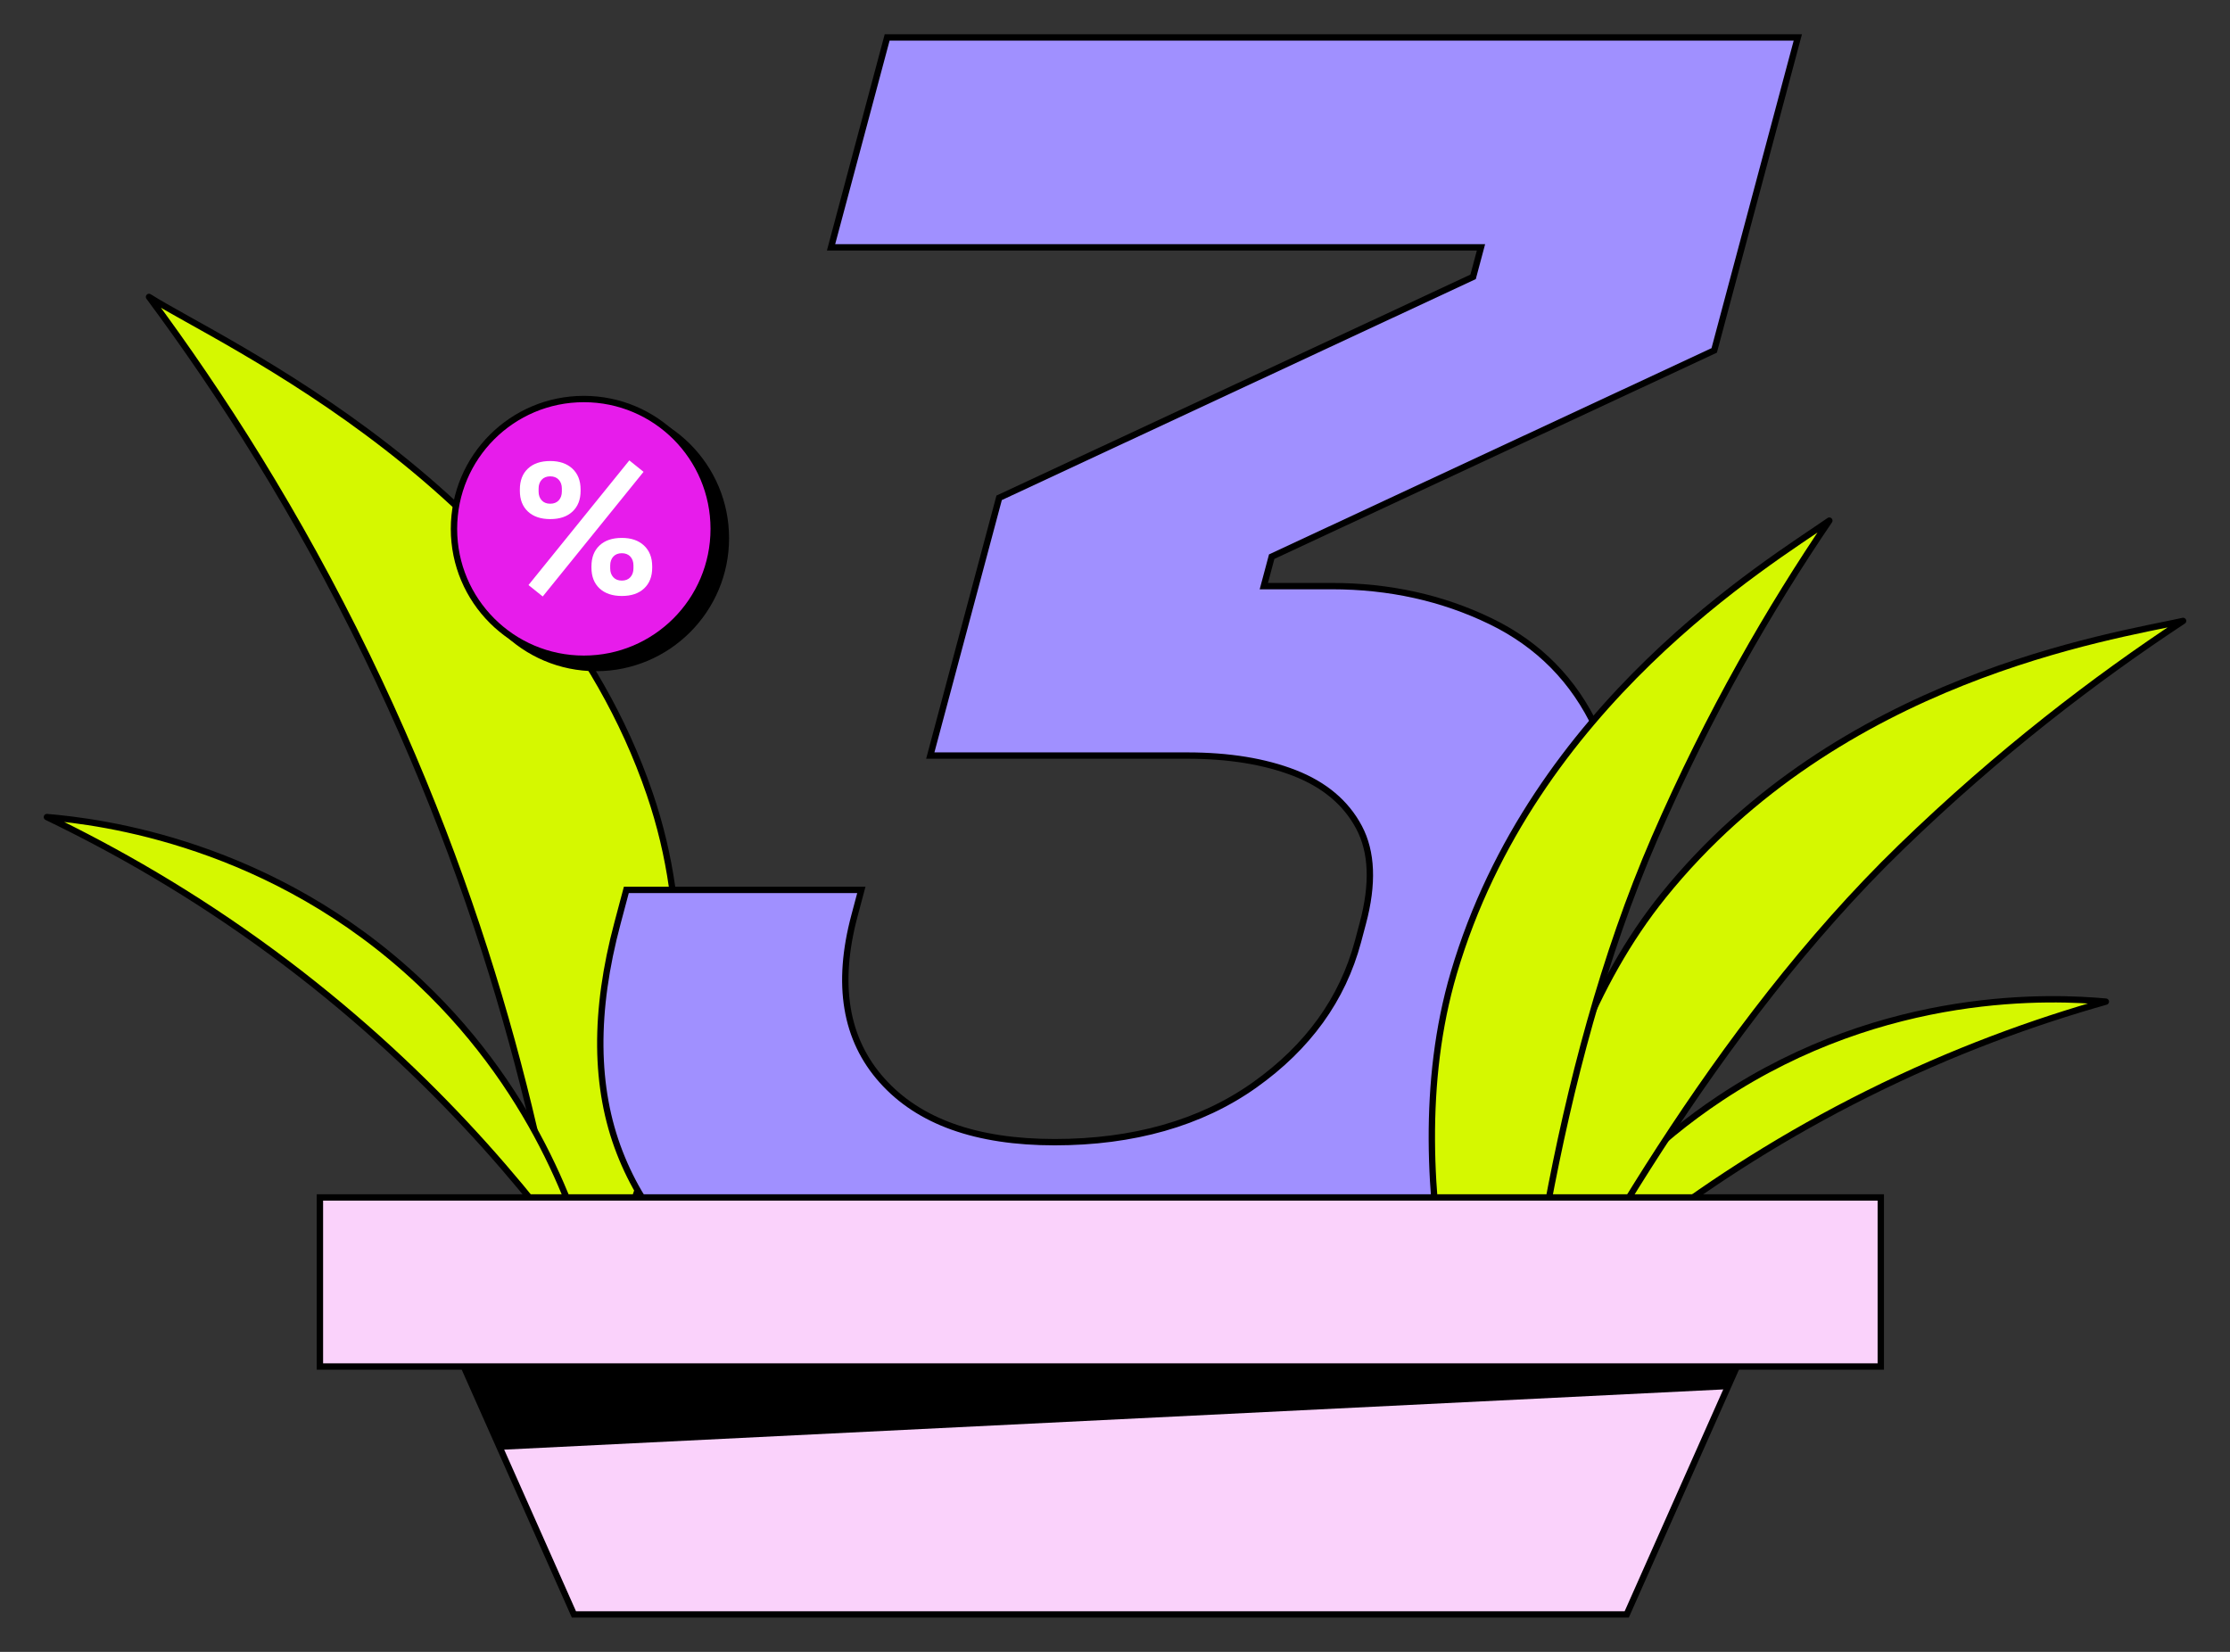
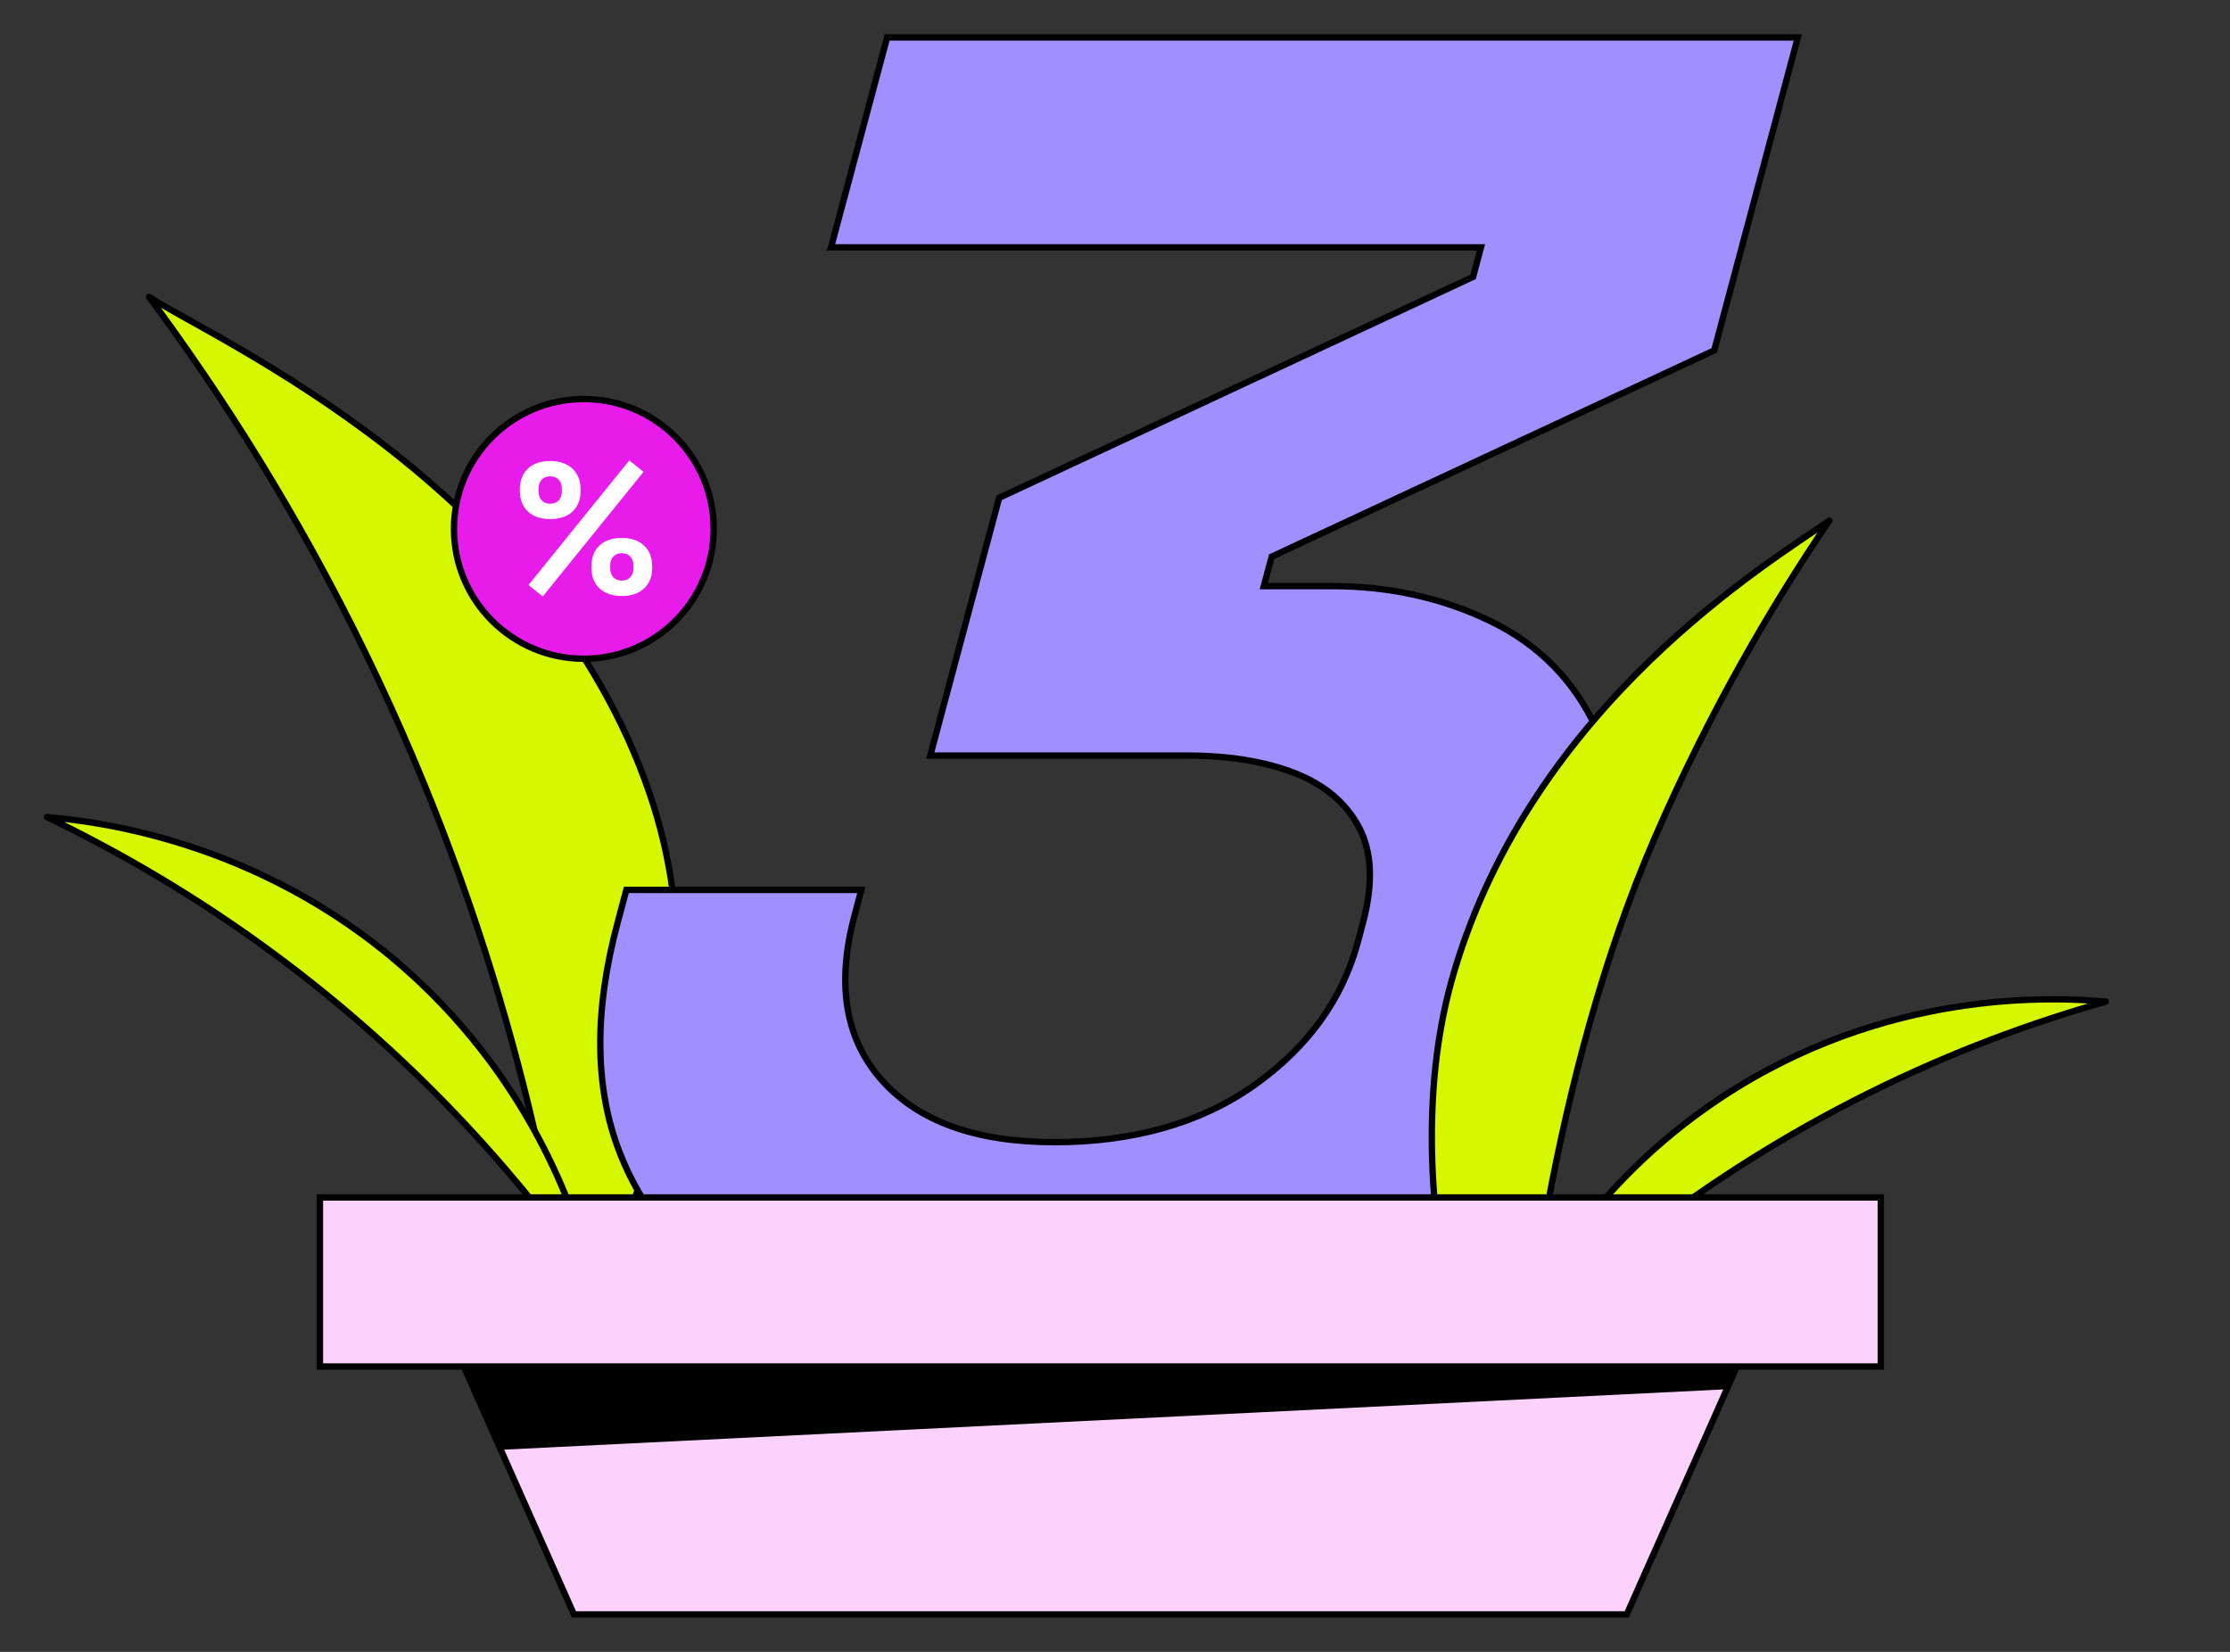
<svg xmlns="http://www.w3.org/2000/svg" width="351" height="260" viewBox="0 0 351 260" fill="none">
  <rect x="0" y="0" width="351" height="260" fill="#333333" stroke="none" />
  <g clip-path="url(#clip0_88_2475)">
    <path d="M90.615 214.274C94.065 200.404 115.705 164.304 102.275 124.974C85.725 76.484 34.695 53.894 23.455 46.734C34.805 62.024 46.865 80.814 57.755 103.254C78.415 145.834 86.935 185.254 90.615 214.274Z" fill="#D5F800" stroke="black" stroke-linecap="round" stroke-linejoin="round" />
    <path d="M157.175 212.805C141.955 212.805 129.185 210.095 118.885 204.695C108.575 199.285 101.455 191.505 97.525 181.365C93.585 171.225 93.475 159.195 97.195 145.285L98.585 140.065H135.575L134.495 144.125C131.605 154.945 133.045 163.595 138.835 170.065C144.615 176.545 153.675 179.775 166.005 179.775C178.335 179.775 189.005 176.785 197.445 170.795C205.885 164.805 211.315 157.275 213.745 148.195L214.515 145.295C216.165 139.115 215.965 134.095 213.915 130.225C211.865 126.365 208.485 123.515 203.775 121.675C199.065 119.845 193.425 118.925 186.885 118.925H146.425L157.265 78.355L231.865 43.575L233.105 38.934H130.805L139.635 5.895H282.975L269.815 55.154L200.165 87.615L198.925 92.254H209.615C218.665 92.254 226.995 94.094 234.585 97.764C242.175 101.435 247.745 107.085 251.295 114.715C254.845 122.345 254.995 132.245 251.735 144.415L250.805 147.895C247.295 161.035 241.055 172.485 232.095 182.235C223.125 191.995 212.205 199.525 199.325 204.835C186.445 210.145 172.385 212.805 157.175 212.805Z" fill="#A090FF" stroke="black" stroke-miterlimit="10" />
-     <path d="M93.815 105.145C105.104 105.145 114.255 95.993 114.255 84.705C114.255 73.416 105.104 64.265 93.815 64.265C82.526 64.265 73.375 73.416 73.375 84.705C73.375 95.993 82.526 105.145 93.815 105.145Z" fill="black" stroke="black" stroke-linecap="round" stroke-linejoin="round" />
    <path d="M91.895 103.685C103.183 103.685 112.335 94.533 112.335 83.245C112.335 71.956 103.183 62.805 91.895 62.805C80.606 62.805 71.455 71.956 71.455 83.245C71.455 94.533 80.606 103.685 91.895 103.685Z" fill="#E71CEB" stroke="black" stroke-miterlimit="10" />
    <path d="M86.605 81.705C85.115 81.705 83.935 81.305 83.095 80.515C82.245 79.715 81.825 78.635 81.825 77.255V77.045C81.825 75.645 82.245 74.555 83.095 73.755C83.945 72.955 85.115 72.565 86.605 72.565C88.095 72.565 89.225 72.965 90.085 73.755C90.945 74.545 91.385 75.645 91.385 77.045V77.255C91.385 78.635 90.965 79.715 90.115 80.515C89.265 81.315 88.095 81.705 86.605 81.705ZM85.425 93.885L83.185 92.085L99.055 72.465L101.295 74.265L85.425 93.885ZM86.605 79.285C87.175 79.285 87.625 79.105 87.945 78.755C88.265 78.405 88.435 77.935 88.435 77.365V76.895C88.435 76.325 88.275 75.865 87.945 75.505C87.625 75.155 87.175 74.975 86.605 74.975C86.035 74.975 85.585 75.155 85.265 75.505C84.945 75.855 84.775 76.325 84.775 76.895V77.365C84.775 77.935 84.935 78.395 85.265 78.755C85.585 79.105 86.035 79.285 86.605 79.285ZM97.875 93.805C96.385 93.805 95.215 93.405 94.365 92.615C93.515 91.815 93.095 90.735 93.095 89.355V89.145C93.095 87.745 93.515 86.655 94.365 85.855C95.215 85.055 96.385 84.665 97.875 84.665C99.365 84.665 100.495 85.065 101.355 85.855C102.215 86.655 102.655 87.745 102.655 89.145V89.355C102.655 90.735 102.235 91.815 101.385 92.615C100.535 93.415 99.365 93.805 97.875 93.805ZM97.875 91.385C98.445 91.385 98.895 91.205 99.215 90.855C99.535 90.505 99.705 90.035 99.705 89.465V88.995C99.705 88.425 99.545 87.965 99.215 87.605C98.895 87.255 98.445 87.075 97.875 87.075C97.305 87.075 96.855 87.255 96.535 87.605C96.215 87.955 96.045 88.425 96.045 88.995V89.465C96.045 90.035 96.205 90.495 96.535 90.855C96.855 91.205 97.305 91.385 97.875 91.385Z" fill="white" />
    <path d="M236.715 213.555C240.205 205.575 249.705 186.815 270.825 172.815C296.845 155.565 323.365 156.925 331.455 157.655C320.285 160.815 307.475 165.395 293.875 172.185C268.065 185.055 249.285 200.915 236.715 213.555Z" fill="#D5F800" stroke="black" stroke-linecap="round" stroke-linejoin="round" />
-     <path d="M236.715 223.614C238.005 211.364 239.335 168.864 261.805 140.984C289.505 106.624 332.405 100.214 343.615 97.734C329.915 106.764 314.605 118.424 299.185 133.374C269.905 161.744 248.255 201.214 236.715 223.614Z" fill="#D5F800" stroke="black" stroke-linecap="round" stroke-linejoin="round" />
    <path d="M237.175 239.094C233.695 227.284 218.705 187.484 228.825 153.144C241.305 110.814 278.515 88.514 287.935 81.944C278.715 95.514 269.025 112.134 260.465 131.844C244.235 169.244 239.285 213.994 237.175 239.094Z" fill="#D5F800" stroke="black" stroke-linecap="round" stroke-linejoin="round" />
    <path d="M93.545 202.034C91.415 193.324 85.105 172.624 66.175 154.704C42.845 132.614 15.715 129.304 7.385 128.604C18.145 133.784 30.325 140.694 42.915 149.974C66.805 167.584 83.035 186.994 93.545 202.024V202.034Z" fill="#D5F800" stroke="black" stroke-linecap="round" stroke-linejoin="round" />
    <path d="M275.505 210.305L271.795 218.665L256.045 254.105H90.335L78.825 228.195L70.875 210.305H275.505Z" fill="#FAD2FB" stroke="black" stroke-miterlimit="10" />
    <path d="M275.505 210.305L271.795 218.665L78.825 228.195L70.875 210.305H275.505Z" fill="black" />
    <path d="M296.035 188.475H50.355V215.085H296.035V188.475Z" fill="#FAD2FB" stroke="black" stroke-miterlimit="10" />
  </g>
  <defs>
    <clipPath id="clip0_88_2475">
      <rect width="337.23" height="249.21" fill="white" transform="translate(6.885 5.395)" />
    </clipPath>
  </defs>
</svg>